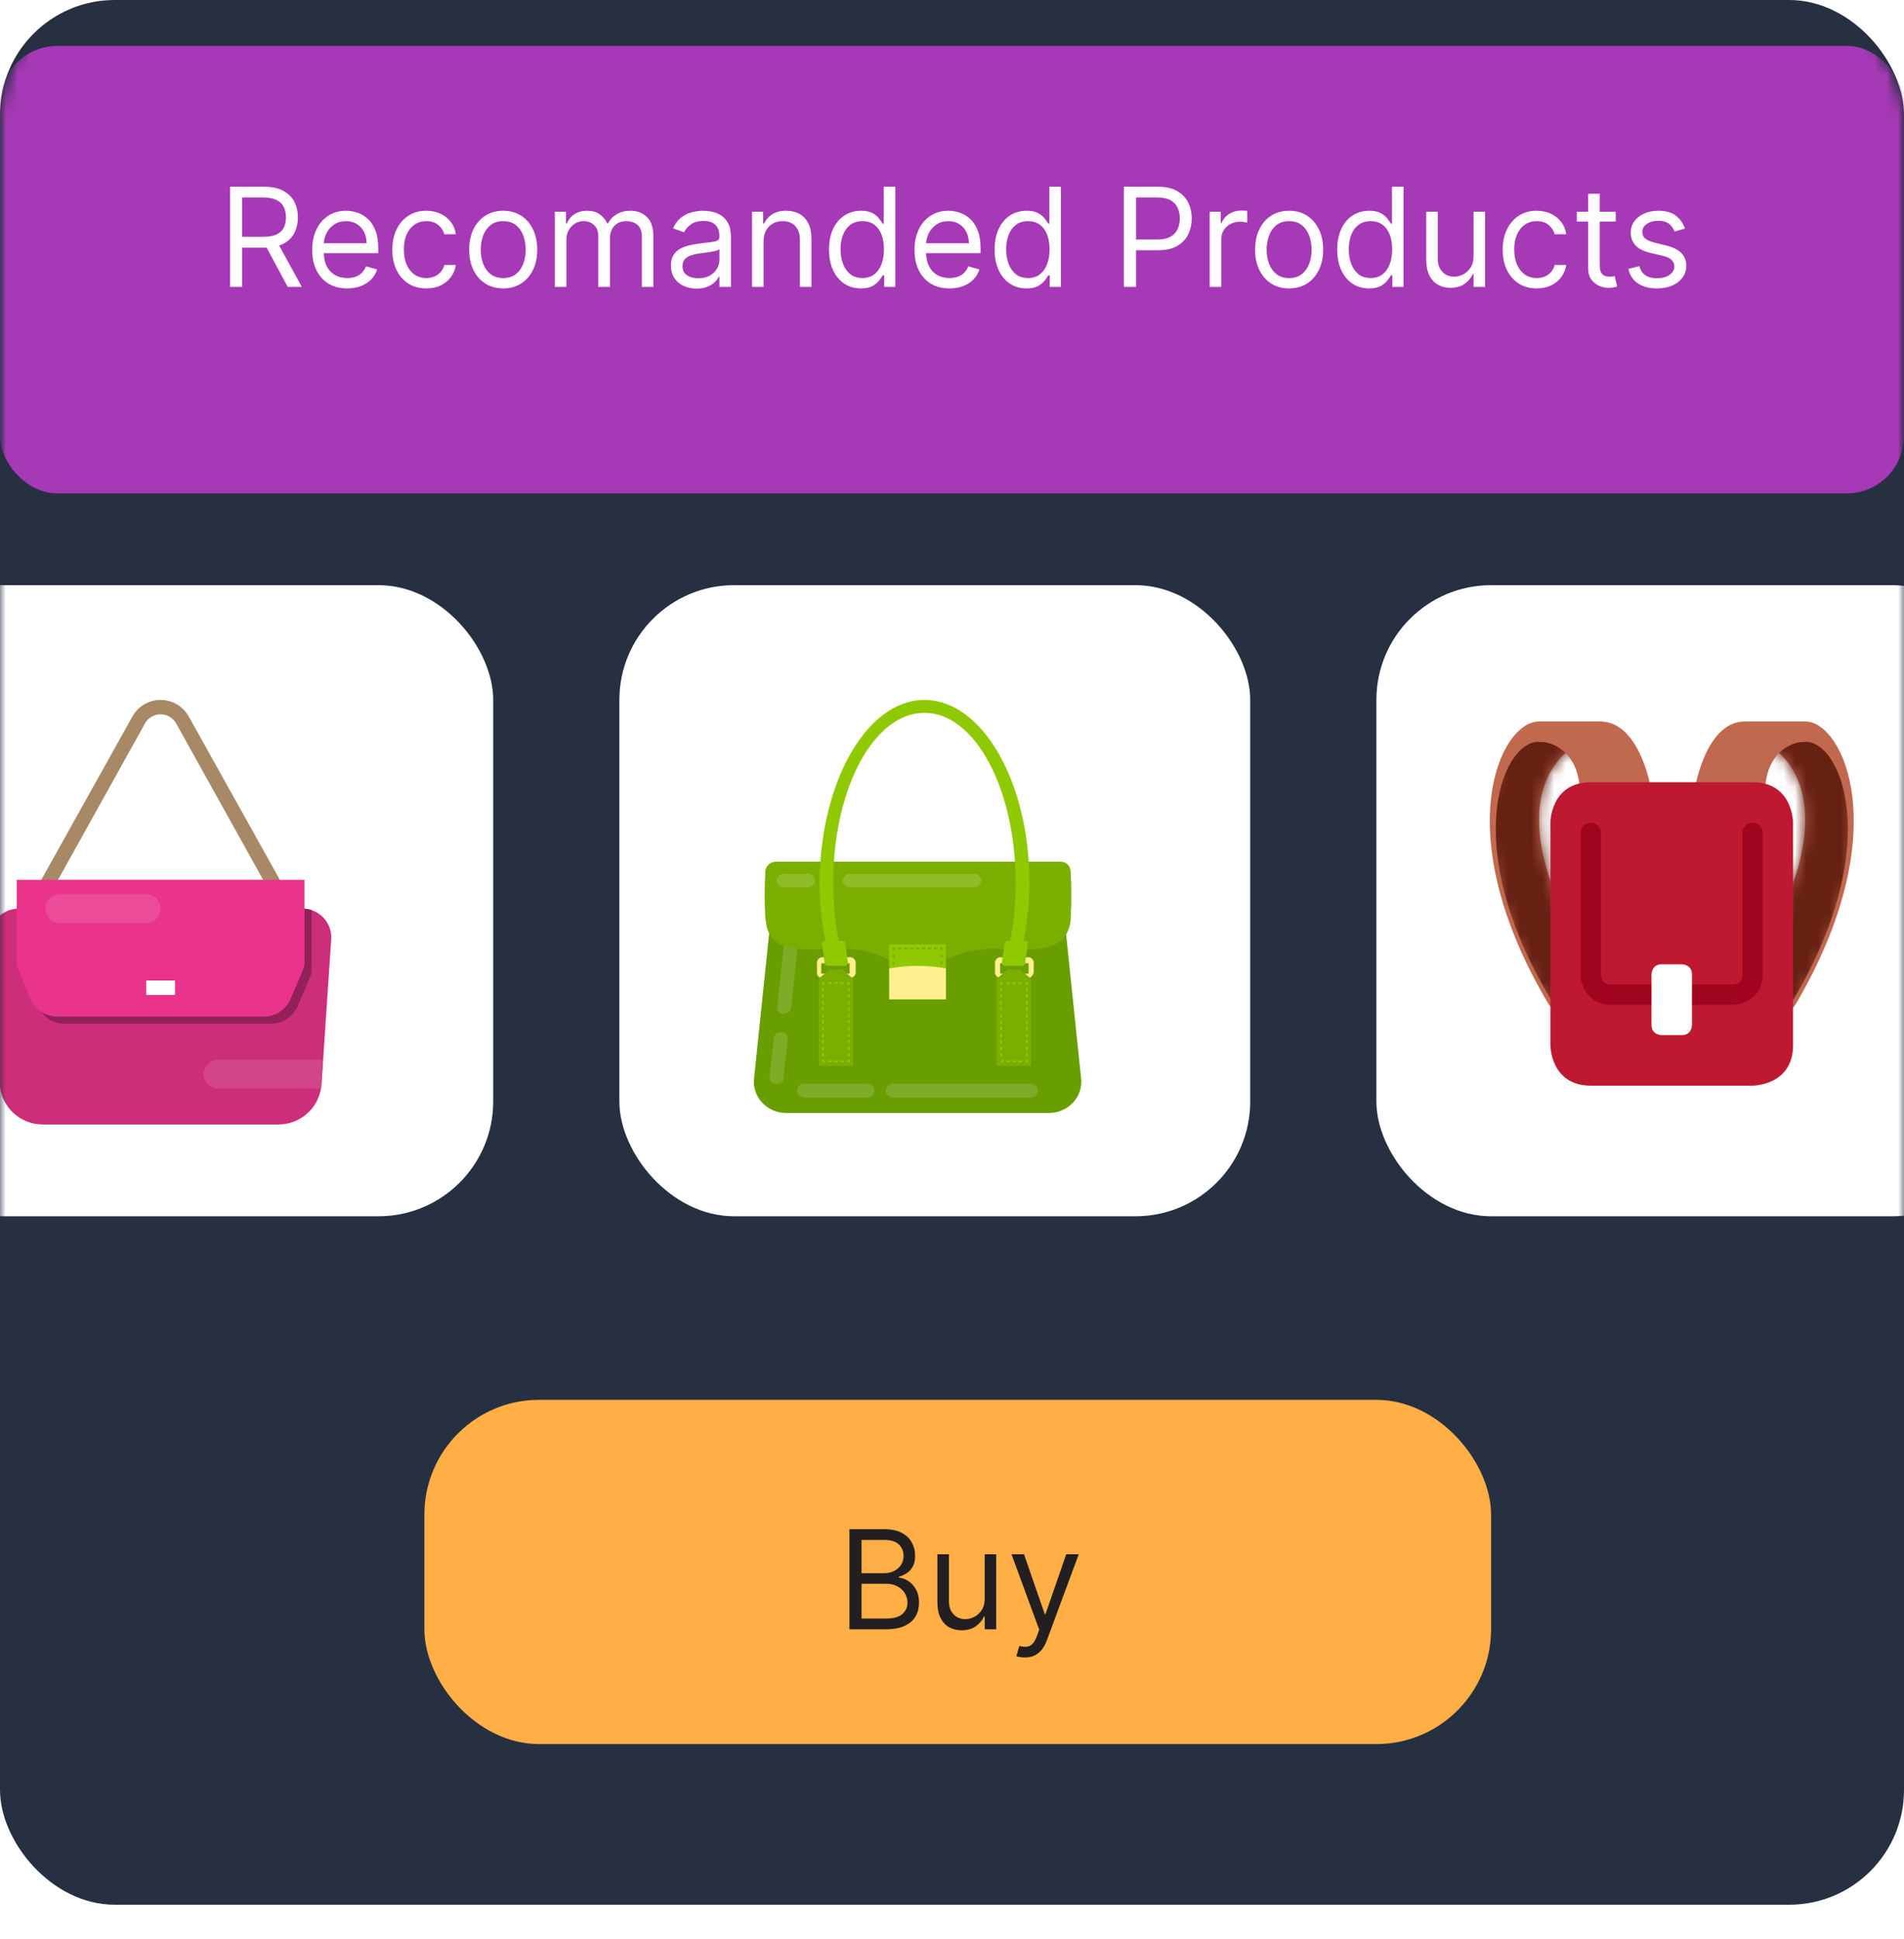
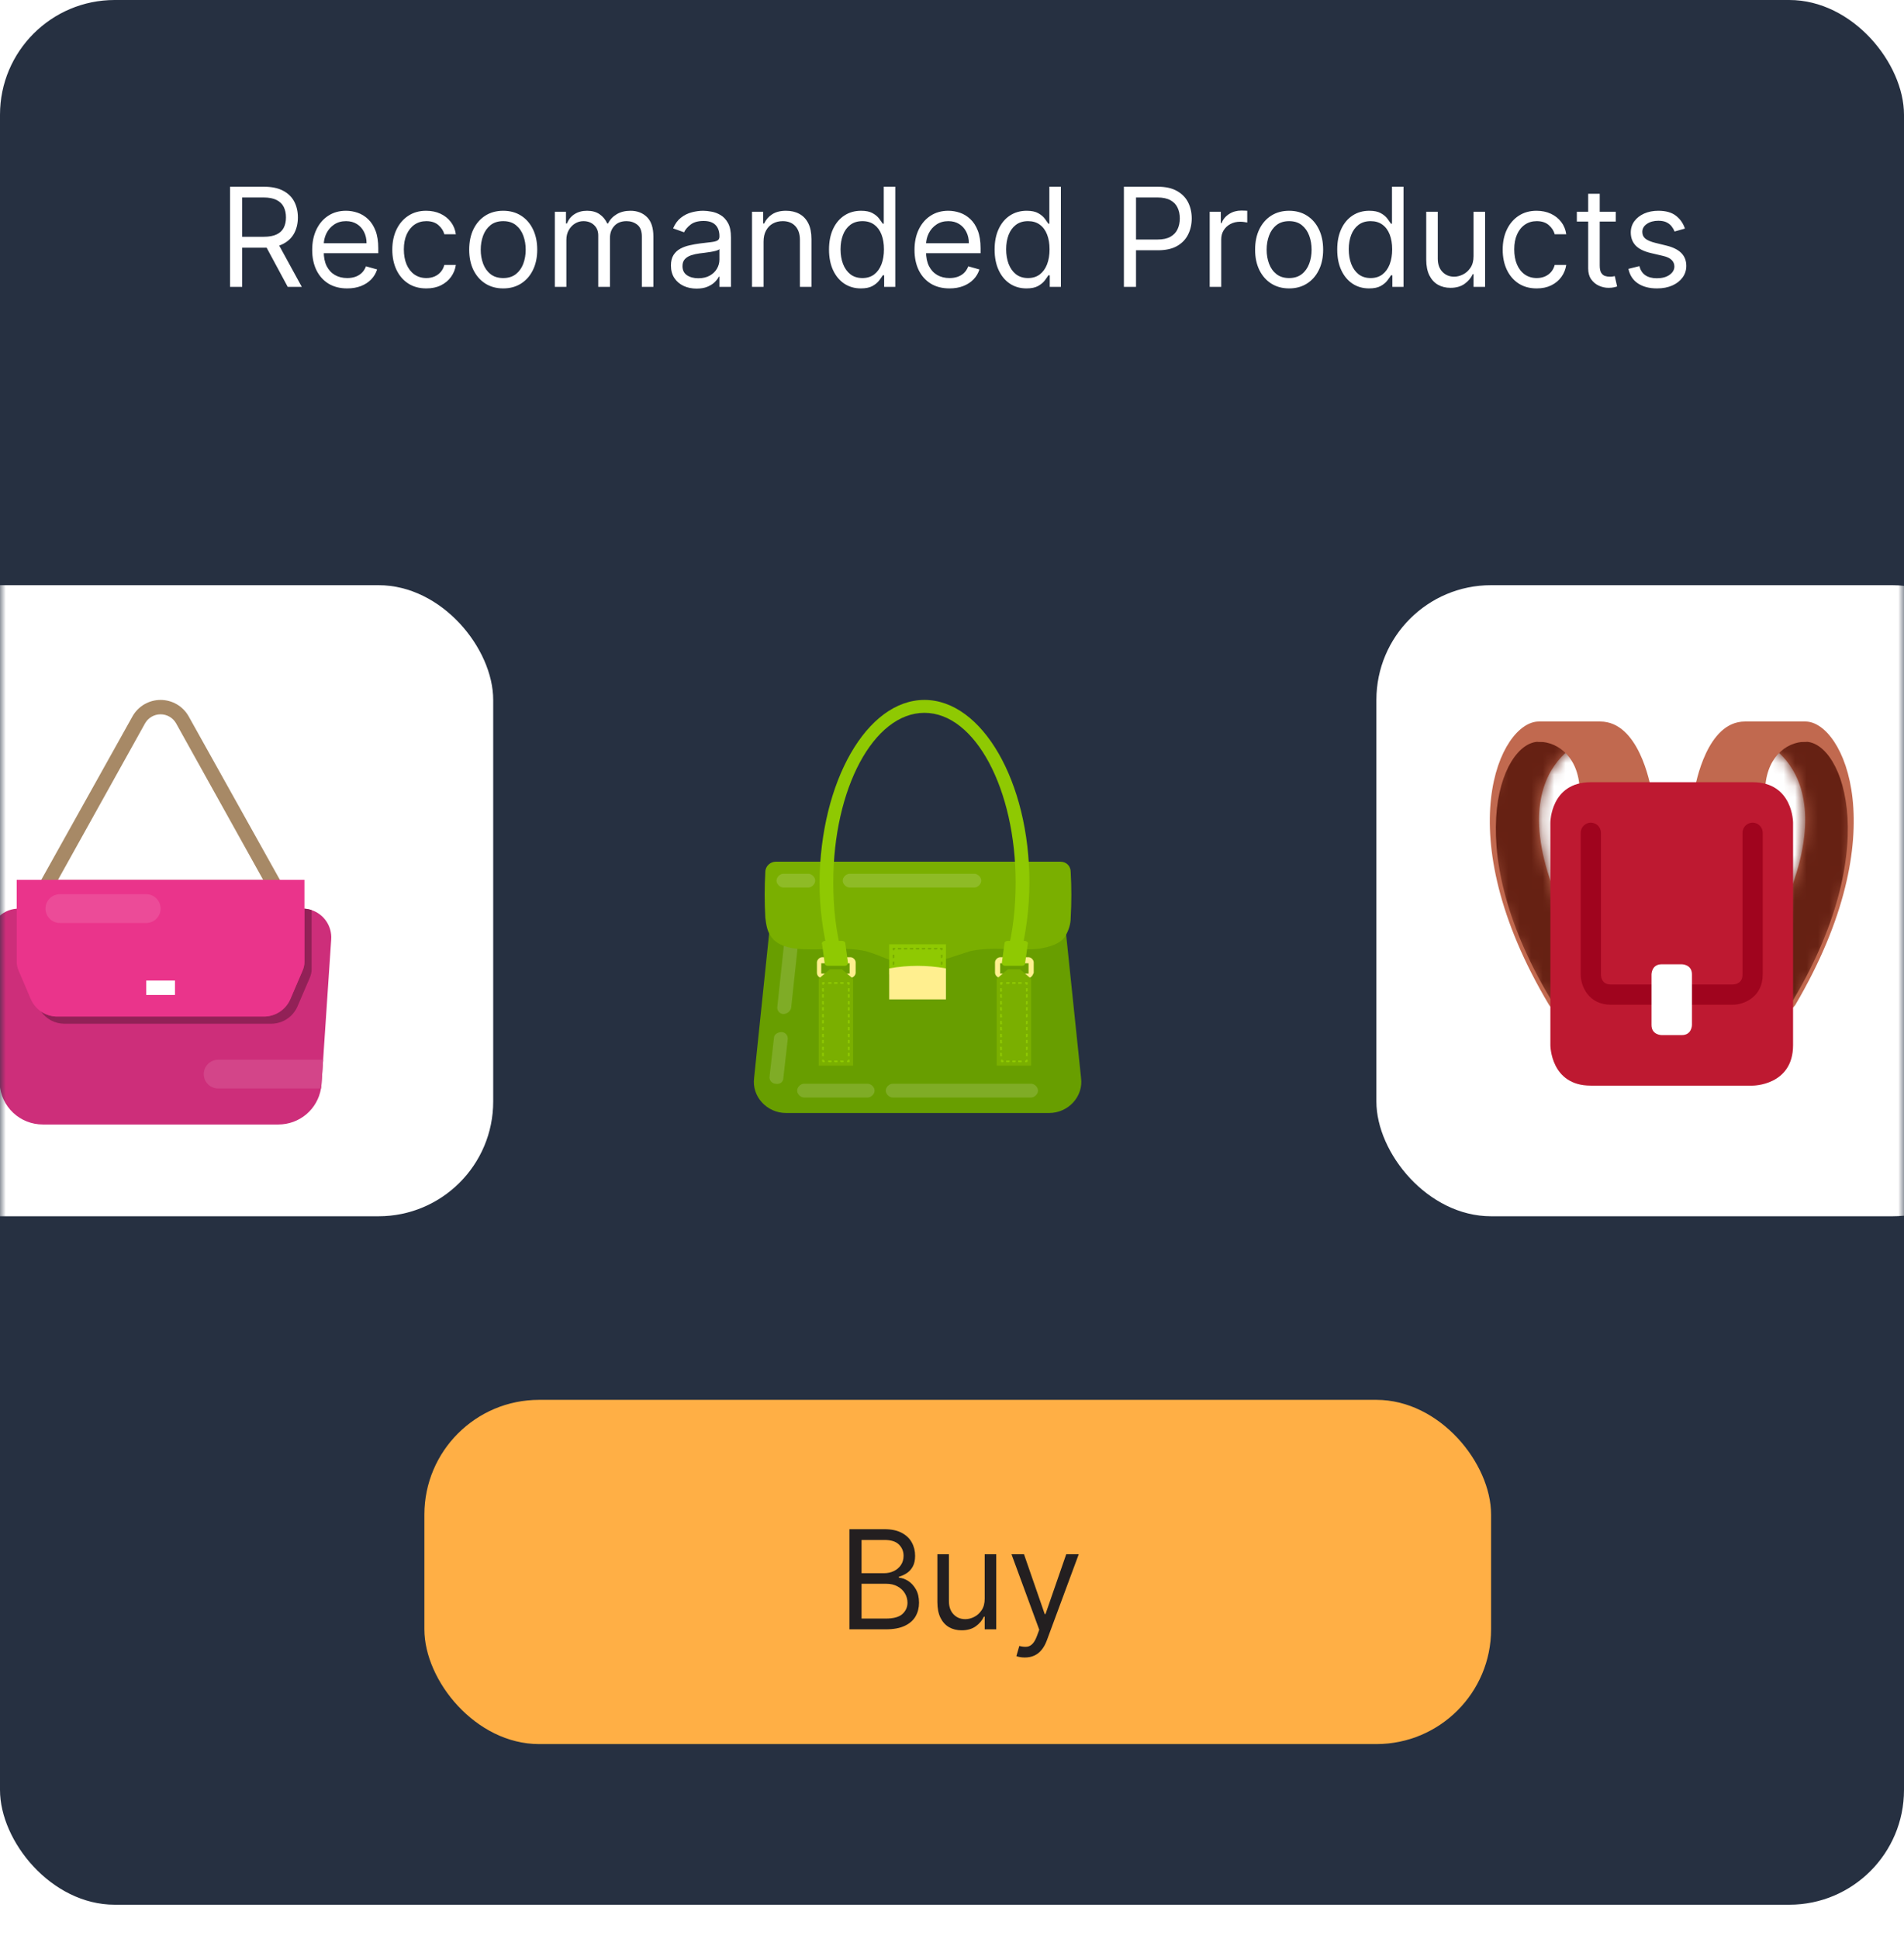
<svg xmlns="http://www.w3.org/2000/svg" width="166" height="169" viewBox="0 0 166 169" fill="none">
  <rect width="166" height="166" rx="10" fill="#263041" />
  <mask id="mask0_944_3794" style="mask-type:alpha" maskUnits="userSpaceOnUse" x="0" y="0" width="166" height="169">
    <rect width="166" height="169" rx="10" fill="#263041" />
  </mask>
  <g mask="url(#mask0_944_3794)">
    <mask id="mask1_944_3794" style="mask-type:alpha" maskUnits="userSpaceOnUse" x="0" y="0" width="166" height="191">
      <rect width="166" height="191" rx="10" fill="#263041" />
    </mask>
    <g mask="url(#mask1_944_3794)">
      <rect x="37" y="122" width="93" height="30" rx="10" fill="#FFAF45" />
      <path d="M74.057 142V133.273H77.108C77.716 133.273 78.217 133.378 78.612 133.588C79.007 133.795 79.301 134.075 79.494 134.428C79.688 134.777 79.784 135.165 79.784 135.591C79.784 135.966 79.717 136.276 79.584 136.52C79.453 136.764 79.28 136.957 79.064 137.099C78.851 137.241 78.619 137.347 78.369 137.415V137.5C78.636 137.517 78.905 137.611 79.175 137.781C79.445 137.952 79.671 138.196 79.852 138.514C80.034 138.832 80.125 139.222 80.125 139.682C80.125 140.119 80.026 140.513 79.827 140.862C79.628 141.212 79.314 141.489 78.885 141.693C78.456 141.898 77.898 142 77.21 142H74.057ZM75.114 141.062H77.21C77.901 141.062 78.391 140.929 78.68 140.662C78.973 140.392 79.119 140.065 79.119 139.682C79.119 139.386 79.044 139.114 78.894 138.864C78.743 138.611 78.528 138.409 78.25 138.259C77.972 138.105 77.642 138.028 77.261 138.028H75.114V141.062ZM75.114 137.108H77.074C77.392 137.108 77.679 137.045 77.935 136.92C78.193 136.795 78.398 136.619 78.548 136.392C78.702 136.165 78.778 135.898 78.778 135.591C78.778 135.207 78.645 134.882 78.378 134.615C78.111 134.345 77.688 134.21 77.108 134.21H75.114V137.108ZM85.85 139.324V135.455H86.856V142H85.85V140.892H85.782C85.629 141.224 85.39 141.507 85.066 141.74C84.742 141.97 84.333 142.085 83.839 142.085C83.43 142.085 83.066 141.996 82.748 141.817C82.43 141.635 82.18 141.362 81.998 140.999C81.816 140.632 81.725 140.17 81.725 139.614V135.455H82.731V139.545C82.731 140.023 82.864 140.403 83.131 140.688C83.401 140.972 83.745 141.114 84.163 141.114C84.413 141.114 84.667 141.05 84.925 140.922C85.187 140.794 85.406 140.598 85.582 140.334C85.761 140.07 85.85 139.733 85.85 139.324ZM89.346 144.455C89.175 144.455 89.023 144.44 88.89 144.412C88.756 144.386 88.664 144.361 88.613 144.335L88.868 143.449C89.113 143.511 89.329 143.534 89.516 143.517C89.704 143.5 89.87 143.416 90.015 143.266C90.162 143.118 90.297 142.878 90.419 142.545L90.607 142.034L88.186 135.455H89.277L91.084 140.67H91.152L92.959 135.455H94.05L91.272 142.955C91.147 143.293 90.992 143.572 90.807 143.794C90.623 144.018 90.408 144.185 90.164 144.293C89.922 144.401 89.65 144.455 89.346 144.455Z" fill="#231F20" />
      <g filter="url(#filter0_d_944_3794)">
-         <rect width="166" height="39" rx="5" fill="#A639B5" />
-       </g>
+         </g>
      <path d="M20.057 25V16.273H23.006C23.688 16.273 24.247 16.389 24.685 16.622C25.122 16.852 25.446 17.169 25.656 17.572C25.866 17.976 25.972 18.435 25.972 18.949C25.972 19.463 25.866 19.919 25.656 20.317C25.446 20.715 25.124 21.027 24.689 21.254C24.254 21.479 23.699 21.591 23.023 21.591H20.636V20.636H22.989C23.454 20.636 23.829 20.568 24.114 20.432C24.401 20.296 24.608 20.102 24.736 19.852C24.866 19.599 24.932 19.298 24.932 18.949C24.932 18.599 24.866 18.294 24.736 18.033C24.605 17.771 24.396 17.57 24.109 17.428C23.822 17.283 23.443 17.21 22.972 17.21H21.114V25H20.057ZM24.165 21.079L26.312 25H25.085L22.972 21.079H24.165ZM30.27 25.136C29.64 25.136 29.096 24.997 28.638 24.719C28.184 24.438 27.833 24.046 27.586 23.543C27.341 23.037 27.219 22.449 27.219 21.778C27.219 21.108 27.341 20.517 27.586 20.006C27.833 19.491 28.177 19.091 28.617 18.804C29.06 18.514 29.577 18.369 30.168 18.369C30.509 18.369 30.846 18.426 31.178 18.54C31.51 18.653 31.813 18.838 32.086 19.094C32.358 19.347 32.576 19.682 32.738 20.099C32.9 20.517 32.98 21.031 32.98 21.642V22.068H27.935V21.199H31.958C31.958 20.829 31.884 20.5 31.736 20.21C31.591 19.921 31.384 19.692 31.114 19.524C30.847 19.357 30.532 19.273 30.168 19.273C29.767 19.273 29.421 19.372 29.128 19.571C28.838 19.767 28.615 20.023 28.459 20.338C28.303 20.653 28.225 20.991 28.225 21.352V21.932C28.225 22.426 28.31 22.845 28.48 23.189C28.654 23.53 28.894 23.79 29.201 23.969C29.508 24.145 29.864 24.233 30.27 24.233C30.534 24.233 30.773 24.196 30.986 24.122C31.202 24.046 31.388 23.932 31.544 23.781C31.701 23.628 31.821 23.438 31.907 23.21L32.878 23.483C32.776 23.812 32.604 24.102 32.363 24.352C32.121 24.599 31.823 24.793 31.468 24.932C31.113 25.068 30.713 25.136 30.27 25.136ZM37.169 25.136C36.556 25.136 36.027 24.991 35.584 24.702C35.141 24.412 34.8 24.013 34.561 23.504C34.323 22.996 34.203 22.415 34.203 21.761C34.203 21.097 34.326 20.51 34.57 20.001C34.817 19.49 35.161 19.091 35.601 18.804C36.044 18.514 36.561 18.369 37.152 18.369C37.613 18.369 38.027 18.454 38.397 18.625C38.766 18.796 39.069 19.034 39.304 19.341C39.54 19.648 39.686 20.006 39.743 20.415H38.738C38.661 20.116 38.49 19.852 38.226 19.622C37.965 19.389 37.613 19.273 37.169 19.273C36.777 19.273 36.434 19.375 36.138 19.579C35.846 19.781 35.617 20.067 35.452 20.436C35.29 20.803 35.209 21.233 35.209 21.727C35.209 22.233 35.289 22.673 35.448 23.048C35.61 23.423 35.837 23.715 36.13 23.922C36.425 24.129 36.772 24.233 37.169 24.233C37.431 24.233 37.668 24.188 37.881 24.097C38.094 24.006 38.275 23.875 38.422 23.704C38.57 23.534 38.675 23.329 38.738 23.091H39.743C39.686 23.477 39.546 23.825 39.321 24.135C39.1 24.442 38.806 24.686 38.439 24.868C38.076 25.047 37.652 25.136 37.169 25.136ZM43.873 25.136C43.282 25.136 42.763 24.996 42.317 24.715C41.874 24.433 41.527 24.04 41.277 23.534C41.03 23.028 40.907 22.438 40.907 21.761C40.907 21.079 41.03 20.484 41.277 19.976C41.527 19.467 41.874 19.072 42.317 18.791C42.763 18.51 43.282 18.369 43.873 18.369C44.463 18.369 44.98 18.51 45.424 18.791C45.87 19.072 46.216 19.467 46.463 19.976C46.713 20.484 46.838 21.079 46.838 21.761C46.838 22.438 46.713 23.028 46.463 23.534C46.216 24.04 45.87 24.433 45.424 24.715C44.98 24.996 44.463 25.136 43.873 25.136ZM43.873 24.233C44.321 24.233 44.691 24.118 44.98 23.888C45.27 23.658 45.485 23.355 45.624 22.98C45.763 22.605 45.833 22.199 45.833 21.761C45.833 21.324 45.763 20.916 45.624 20.538C45.485 20.16 45.27 19.855 44.98 19.622C44.691 19.389 44.321 19.273 43.873 19.273C43.424 19.273 43.054 19.389 42.765 19.622C42.475 19.855 42.26 20.16 42.121 20.538C41.982 20.916 41.912 21.324 41.912 21.761C41.912 22.199 41.982 22.605 42.121 22.98C42.26 23.355 42.475 23.658 42.765 23.888C43.054 24.118 43.424 24.233 43.873 24.233ZM48.374 25V18.454H49.345V19.477H49.43C49.567 19.128 49.787 18.857 50.091 18.663C50.395 18.467 50.76 18.369 51.186 18.369C51.618 18.369 51.977 18.467 52.264 18.663C52.554 18.857 52.78 19.128 52.942 19.477H53.01C53.178 19.139 53.429 18.871 53.764 18.672C54.099 18.47 54.501 18.369 54.97 18.369C55.555 18.369 56.034 18.553 56.406 18.919C56.778 19.283 56.965 19.849 56.965 20.619V25H55.959V20.619C55.959 20.136 55.827 19.791 55.562 19.584C55.298 19.376 54.987 19.273 54.629 19.273C54.169 19.273 53.812 19.412 53.56 19.69C53.307 19.966 53.18 20.315 53.18 20.739V25H52.158V20.517C52.158 20.145 52.037 19.845 51.795 19.618C51.554 19.388 51.243 19.273 50.862 19.273C50.601 19.273 50.356 19.342 50.129 19.482C49.905 19.621 49.723 19.814 49.584 20.061C49.447 20.305 49.379 20.588 49.379 20.909V25H48.374ZM60.729 25.153C60.315 25.153 59.938 25.075 59.6 24.919C59.262 24.76 58.994 24.531 58.795 24.233C58.596 23.932 58.496 23.568 58.496 23.142C58.496 22.767 58.57 22.463 58.718 22.23C58.866 21.994 59.063 21.81 59.31 21.676C59.557 21.543 59.83 21.443 60.129 21.378C60.43 21.31 60.732 21.256 61.036 21.216C61.434 21.165 61.756 21.126 62.004 21.101C62.254 21.072 62.435 21.026 62.549 20.96C62.666 20.895 62.724 20.781 62.724 20.619V20.585C62.724 20.165 62.609 19.838 62.379 19.605C62.151 19.372 61.806 19.256 61.343 19.256C60.863 19.256 60.486 19.361 60.214 19.571C59.941 19.781 59.749 20.006 59.639 20.244L58.684 19.903C58.854 19.506 59.082 19.196 59.366 18.974C59.653 18.75 59.965 18.594 60.303 18.506C60.644 18.415 60.979 18.369 61.309 18.369C61.519 18.369 61.761 18.395 62.033 18.446C62.309 18.494 62.575 18.595 62.83 18.749C63.089 18.902 63.303 19.134 63.474 19.443C63.644 19.753 63.729 20.168 63.729 20.688V25H62.724V24.114H62.673C62.604 24.256 62.491 24.408 62.332 24.57C62.173 24.732 61.961 24.869 61.697 24.983C61.432 25.097 61.11 25.153 60.729 25.153ZM60.883 24.25C61.281 24.25 61.616 24.172 61.889 24.016C62.164 23.859 62.371 23.658 62.511 23.41C62.653 23.163 62.724 22.903 62.724 22.631V21.71C62.681 21.761 62.587 21.808 62.443 21.851C62.3 21.891 62.136 21.926 61.948 21.957C61.764 21.986 61.583 22.011 61.407 22.034C61.234 22.054 61.093 22.071 60.985 22.085C60.724 22.119 60.479 22.175 60.252 22.251C60.028 22.325 59.846 22.438 59.707 22.588C59.57 22.736 59.502 22.938 59.502 23.193C59.502 23.543 59.631 23.807 59.89 23.986C60.151 24.162 60.482 24.25 60.883 24.25ZM66.571 21.062V25H65.565V18.454H66.537V19.477H66.622C66.775 19.145 67.008 18.878 67.321 18.676C67.633 18.472 68.037 18.369 68.531 18.369C68.974 18.369 69.362 18.46 69.694 18.642C70.027 18.821 70.285 19.094 70.47 19.46C70.654 19.824 70.747 20.284 70.747 20.841V25H69.741V20.909C69.741 20.395 69.608 19.994 69.341 19.707C69.073 19.418 68.707 19.273 68.241 19.273C67.92 19.273 67.633 19.342 67.38 19.482C67.13 19.621 66.933 19.824 66.788 20.091C66.643 20.358 66.571 20.682 66.571 21.062ZM75.056 25.136C74.511 25.136 74.029 24.999 73.612 24.723C73.194 24.445 72.867 24.053 72.631 23.547C72.396 23.038 72.278 22.438 72.278 21.744C72.278 21.057 72.396 20.46 72.631 19.954C72.867 19.449 73.195 19.058 73.616 18.783C74.036 18.507 74.522 18.369 75.073 18.369C75.499 18.369 75.836 18.44 76.083 18.582C76.333 18.722 76.523 18.881 76.654 19.06C76.788 19.236 76.891 19.381 76.965 19.494H77.05V16.273H78.056V25H77.085V23.994H76.965C76.891 24.114 76.786 24.264 76.65 24.446C76.513 24.625 76.319 24.785 76.066 24.928C75.813 25.067 75.477 25.136 75.056 25.136ZM75.192 24.233C75.596 24.233 75.937 24.128 76.215 23.918C76.494 23.704 76.705 23.41 76.85 23.035C76.995 22.658 77.067 22.222 77.067 21.727C77.067 21.239 76.996 20.811 76.854 20.445C76.712 20.075 76.502 19.788 76.224 19.584C75.945 19.376 75.602 19.273 75.192 19.273C74.766 19.273 74.411 19.382 74.127 19.601C73.846 19.817 73.634 20.111 73.492 20.483C73.353 20.852 73.283 21.267 73.283 21.727C73.283 22.193 73.354 22.616 73.496 22.997C73.641 23.375 73.854 23.676 74.136 23.901C74.42 24.122 74.772 24.233 75.192 24.233ZM82.782 25.136C82.151 25.136 81.607 24.997 81.15 24.719C80.695 24.438 80.344 24.046 80.097 23.543C79.853 23.037 79.731 22.449 79.731 21.778C79.731 21.108 79.853 20.517 80.097 20.006C80.344 19.491 80.688 19.091 81.129 18.804C81.572 18.514 82.089 18.369 82.68 18.369C83.021 18.369 83.357 18.426 83.69 18.54C84.022 18.653 84.325 18.838 84.597 19.094C84.87 19.347 85.087 19.682 85.249 20.099C85.411 20.517 85.492 21.031 85.492 21.642V22.068H80.447V21.199H84.469C84.469 20.829 84.396 20.5 84.248 20.21C84.103 19.921 83.896 19.692 83.626 19.524C83.359 19.357 83.043 19.273 82.68 19.273C82.279 19.273 81.933 19.372 81.64 19.571C81.35 19.767 81.127 20.023 80.971 20.338C80.815 20.653 80.737 20.991 80.737 21.352V21.932C80.737 22.426 80.822 22.845 80.992 23.189C81.165 23.53 81.406 23.79 81.712 23.969C82.019 24.145 82.376 24.233 82.782 24.233C83.046 24.233 83.285 24.196 83.498 24.122C83.714 24.046 83.9 23.932 84.056 23.781C84.212 23.628 84.333 23.438 84.418 23.21L85.39 23.483C85.288 23.812 85.116 24.102 84.874 24.352C84.633 24.599 84.335 24.793 83.979 24.932C83.624 25.068 83.225 25.136 82.782 25.136ZM89.494 25.136C88.948 25.136 88.467 24.999 88.049 24.723C87.631 24.445 87.305 24.053 87.069 23.547C86.833 23.038 86.715 22.438 86.715 21.744C86.715 21.057 86.833 20.46 87.069 19.954C87.305 19.449 87.633 19.058 88.053 18.783C88.474 18.507 88.96 18.369 89.511 18.369C89.937 18.369 90.273 18.44 90.521 18.582C90.771 18.722 90.961 18.881 91.092 19.06C91.225 19.236 91.329 19.381 91.403 19.494H91.488V16.273H92.494V25H91.522V23.994H91.403C91.329 24.114 91.224 24.264 91.087 24.446C90.951 24.625 90.756 24.785 90.504 24.928C90.251 25.067 89.914 25.136 89.494 25.136ZM89.63 24.233C90.033 24.233 90.374 24.128 90.653 23.918C90.931 23.704 91.143 23.41 91.288 23.035C91.433 22.658 91.505 22.222 91.505 21.727C91.505 21.239 91.434 20.811 91.292 20.445C91.15 20.075 90.94 19.788 90.661 19.584C90.383 19.376 90.039 19.273 89.63 19.273C89.204 19.273 88.849 19.382 88.565 19.601C88.283 19.817 88.072 20.111 87.93 20.483C87.79 20.852 87.721 21.267 87.721 21.727C87.721 22.193 87.792 22.616 87.934 22.997C88.079 23.375 88.292 23.676 88.573 23.901C88.857 24.122 89.21 24.233 89.63 24.233ZM97.987 25V16.273H100.935C101.62 16.273 102.18 16.396 102.614 16.643C103.052 16.888 103.376 17.219 103.586 17.636C103.796 18.054 103.901 18.52 103.901 19.034C103.901 19.548 103.796 20.016 103.586 20.436C103.379 20.857 103.058 21.192 102.623 21.442C102.188 21.689 101.631 21.812 100.952 21.812H98.839V20.875H100.918C101.387 20.875 101.763 20.794 102.048 20.632C102.332 20.47 102.538 20.251 102.665 19.976C102.796 19.697 102.862 19.384 102.862 19.034C102.862 18.685 102.796 18.372 102.665 18.097C102.538 17.821 102.33 17.605 102.043 17.449C101.756 17.29 101.376 17.21 100.901 17.21H99.043V25H97.987ZM105.467 25V18.454H106.439V19.443H106.507C106.626 19.119 106.842 18.857 107.155 18.655C107.467 18.453 107.82 18.352 108.212 18.352C108.286 18.352 108.378 18.354 108.489 18.357C108.599 18.359 108.683 18.364 108.74 18.369V19.392C108.706 19.384 108.628 19.371 108.506 19.354C108.386 19.334 108.26 19.324 108.126 19.324C107.808 19.324 107.524 19.391 107.274 19.524C107.027 19.655 106.831 19.837 106.686 20.07C106.544 20.3 106.473 20.562 106.473 20.858V25H105.467ZM112.392 25.136C111.801 25.136 111.283 24.996 110.837 24.715C110.393 24.433 110.047 24.04 109.797 23.534C109.55 23.028 109.426 22.438 109.426 21.761C109.426 21.079 109.55 20.484 109.797 19.976C110.047 19.467 110.393 19.072 110.837 18.791C111.283 18.51 111.801 18.369 112.392 18.369C112.983 18.369 113.5 18.51 113.943 18.791C114.389 19.072 114.736 19.467 114.983 19.976C115.233 20.484 115.358 21.079 115.358 21.761C115.358 22.438 115.233 23.028 114.983 23.534C114.736 24.04 114.389 24.433 113.943 24.715C113.5 24.996 112.983 25.136 112.392 25.136ZM112.392 24.233C112.841 24.233 113.21 24.118 113.5 23.888C113.79 23.658 114.004 23.355 114.143 22.98C114.283 22.605 114.352 22.199 114.352 21.761C114.352 21.324 114.283 20.916 114.143 20.538C114.004 20.16 113.79 19.855 113.5 19.622C113.21 19.389 112.841 19.273 112.392 19.273C111.943 19.273 111.574 19.389 111.284 19.622C110.994 19.855 110.78 20.16 110.641 20.538C110.501 20.916 110.432 21.324 110.432 21.761C110.432 22.199 110.501 22.605 110.641 22.98C110.78 23.355 110.994 23.658 111.284 23.888C111.574 24.118 111.943 24.233 112.392 24.233ZM119.365 25.136C118.819 25.136 118.338 24.999 117.92 24.723C117.502 24.445 117.176 24.053 116.94 23.547C116.704 23.038 116.586 22.438 116.586 21.744C116.586 21.057 116.704 20.46 116.94 19.954C117.176 19.449 117.504 19.058 117.924 18.783C118.345 18.507 118.831 18.369 119.382 18.369C119.808 18.369 120.145 18.44 120.392 18.582C120.642 18.722 120.832 18.881 120.963 19.06C121.096 19.236 121.2 19.381 121.274 19.494H121.359V16.273H122.365V25H121.393V23.994H121.274C121.2 24.114 121.095 24.264 120.958 24.446C120.822 24.625 120.627 24.785 120.375 24.928C120.122 25.067 119.785 25.136 119.365 25.136ZM119.501 24.233C119.904 24.233 120.245 24.128 120.524 23.918C120.802 23.704 121.014 23.41 121.159 23.035C121.304 22.658 121.376 22.222 121.376 21.727C121.376 21.239 121.305 20.811 121.163 20.445C121.021 20.075 120.811 19.788 120.532 19.584C120.254 19.376 119.91 19.273 119.501 19.273C119.075 19.273 118.72 19.382 118.436 19.601C118.154 19.817 117.943 20.111 117.801 20.483C117.662 20.852 117.592 21.267 117.592 21.727C117.592 22.193 117.663 22.616 117.805 22.997C117.95 23.375 118.163 23.676 118.444 23.901C118.728 24.122 119.081 24.233 119.501 24.233ZM128.471 22.324V18.454H129.477V25H128.471V23.892H128.403C128.25 24.224 128.011 24.507 127.687 24.74C127.363 24.97 126.954 25.085 126.46 25.085C126.051 25.085 125.687 24.996 125.369 24.817C125.051 24.635 124.801 24.362 124.619 23.999C124.437 23.632 124.346 23.171 124.346 22.614V18.454H125.352V22.546C125.352 23.023 125.485 23.403 125.752 23.688C126.022 23.972 126.366 24.114 126.784 24.114C127.034 24.114 127.288 24.05 127.547 23.922C127.808 23.794 128.027 23.598 128.203 23.334C128.382 23.07 128.471 22.733 128.471 22.324ZM133.978 25.136C133.364 25.136 132.836 24.991 132.393 24.702C131.95 24.412 131.609 24.013 131.37 23.504C131.131 22.996 131.012 22.415 131.012 21.761C131.012 21.097 131.134 20.51 131.379 20.001C131.626 19.49 131.969 19.091 132.41 18.804C132.853 18.514 133.37 18.369 133.961 18.369C134.421 18.369 134.836 18.454 135.205 18.625C135.575 18.796 135.877 19.034 136.113 19.341C136.349 19.648 136.495 20.006 136.552 20.415H135.546C135.469 20.116 135.299 19.852 135.035 19.622C134.773 19.389 134.421 19.273 133.978 19.273C133.586 19.273 133.242 19.375 132.947 19.579C132.654 19.781 132.425 20.067 132.261 20.436C132.099 20.803 132.018 21.233 132.018 21.727C132.018 22.233 132.097 22.673 132.256 23.048C132.418 23.423 132.646 23.715 132.938 23.922C133.234 24.129 133.58 24.233 133.978 24.233C134.239 24.233 134.477 24.188 134.69 24.097C134.903 24.006 135.083 23.875 135.231 23.704C135.379 23.534 135.484 23.329 135.546 23.091H136.552C136.495 23.477 136.354 23.825 136.13 24.135C135.908 24.442 135.614 24.686 135.248 24.868C134.884 25.047 134.461 25.136 133.978 25.136ZM140.869 18.454V19.307H137.477V18.454H140.869ZM138.465 16.886H139.471V23.125C139.471 23.409 139.512 23.622 139.594 23.764C139.68 23.903 139.788 23.997 139.918 24.046C140.052 24.091 140.192 24.114 140.34 24.114C140.451 24.114 140.542 24.108 140.613 24.097C140.684 24.082 140.741 24.071 140.783 24.062L140.988 24.966C140.92 24.991 140.825 25.017 140.702 25.043C140.58 25.071 140.425 25.085 140.238 25.085C139.954 25.085 139.675 25.024 139.403 24.902C139.133 24.78 138.908 24.594 138.729 24.344C138.553 24.094 138.465 23.778 138.465 23.398V16.886ZM146.901 19.921L145.997 20.176C145.94 20.026 145.857 19.879 145.746 19.737C145.638 19.592 145.49 19.473 145.303 19.379C145.115 19.285 144.875 19.239 144.582 19.239C144.182 19.239 143.848 19.331 143.581 19.516C143.317 19.697 143.185 19.929 143.185 20.21C143.185 20.46 143.276 20.658 143.457 20.803C143.639 20.947 143.923 21.068 144.31 21.165L145.281 21.403C145.866 21.546 146.303 21.763 146.589 22.055C146.876 22.345 147.02 22.719 147.02 23.176C147.02 23.551 146.912 23.886 146.696 24.182C146.483 24.477 146.185 24.71 145.801 24.881C145.418 25.051 144.972 25.136 144.463 25.136C143.795 25.136 143.243 24.991 142.805 24.702C142.368 24.412 142.091 23.989 141.974 23.432L142.929 23.193C143.02 23.546 143.192 23.81 143.445 23.986C143.7 24.162 144.034 24.25 144.446 24.25C144.915 24.25 145.287 24.151 145.562 23.952C145.841 23.75 145.98 23.509 145.98 23.227C145.98 23 145.901 22.81 145.741 22.656C145.582 22.5 145.338 22.384 145.009 22.307L143.918 22.051C143.318 21.909 142.878 21.689 142.597 21.391C142.318 21.09 142.179 20.713 142.179 20.261C142.179 19.892 142.283 19.565 142.49 19.281C142.7 18.997 142.986 18.774 143.347 18.612C143.71 18.45 144.122 18.369 144.582 18.369C145.23 18.369 145.739 18.511 146.108 18.796C146.48 19.079 146.744 19.454 146.901 19.921Z" fill="white" />
    </g>
    <rect x="-12" y="51" width="55" height="55" rx="10" fill="white" />
    <path d="M24.034 77.932H3.966C3.856 77.932 3.748 77.903 3.653 77.848C3.557 77.793 3.478 77.713 3.424 77.618C3.369 77.523 3.34 77.415 3.34 77.305C3.34 77.195 3.369 77.087 3.424 76.992L11.572 62.395C11.819 61.97 12.174 61.618 12.6 61.373C13.026 61.129 13.508 61 14 61C14.491 61 14.974 61.129 15.4 61.373C15.826 61.618 16.18 61.97 16.428 62.395L24.576 76.992C24.631 77.087 24.66 77.195 24.66 77.305C24.66 77.415 24.631 77.523 24.576 77.618C24.521 77.713 24.442 77.793 24.347 77.848C24.252 77.903 24.144 77.932 24.034 77.932ZM5.058 76.678H22.942L15.344 63.026C15.207 62.791 15.011 62.596 14.775 62.461C14.539 62.325 14.272 62.254 14 62.254C13.728 62.254 13.46 62.325 13.225 62.461C12.989 62.596 12.792 62.791 12.655 63.026L5.058 76.678Z" fill="#A78966" />
    <path d="M28.876 81.864L28.173 92.356L28.029 94.489C28.021 94.615 28.006 94.74 27.985 94.865C27.838 95.742 27.386 96.538 26.707 97.112C26.028 97.686 25.168 98.001 24.279 98H3.721C2.767 98 1.849 97.638 1.153 96.985C0.456 96.333 0.034 95.441 -0.029 94.489L-0.875 81.864C-0.919 81.201 -0.698 80.547 -0.261 80.046C0.176 79.546 0.794 79.239 1.458 79.193V79.186H26.543V79.193C26.756 79.206 26.968 79.248 27.17 79.318C27.696 79.494 28.148 79.84 28.457 80.3C28.765 80.761 28.913 81.311 28.876 81.864Z" fill="#CD2E7A" />
    <path d="M27.171 79.318V84.442C27.172 84.698 27.12 84.952 27.021 85.188L25.942 87.703C25.748 88.154 25.426 88.538 25.016 88.808C24.605 89.078 24.125 89.221 23.634 89.221H5.623C5.219 89.222 4.821 89.125 4.463 88.937C4.106 88.749 3.8 88.476 3.572 88.142C3.989 88.436 4.486 88.594 4.996 88.593H23.007C23.498 88.594 23.978 88.451 24.389 88.181C24.799 87.911 25.121 87.527 25.315 87.076L26.393 84.561C26.493 84.325 26.544 84.071 26.544 83.815V79.193C26.758 79.205 26.969 79.248 27.171 79.318Z" fill="#922157" />
    <path d="M26.542 76.678V83.815C26.543 84.071 26.491 84.325 26.392 84.561L25.313 87.076C25.119 87.527 24.797 87.911 24.387 88.181C23.977 88.451 23.496 88.594 23.005 88.593H4.994C4.503 88.594 4.023 88.451 3.612 88.181C3.202 87.911 2.88 87.527 2.686 87.076L1.608 84.561C1.508 84.325 1.457 84.071 1.457 83.815V76.678H26.542Z" fill="#EA348B" />
    <path d="M12.747 77.932H5.221C4.528 77.932 3.967 78.494 3.967 79.186C3.967 79.879 4.528 80.441 5.221 80.441H12.747C13.439 80.441 14.001 79.879 14.001 79.186C14.001 78.494 13.439 77.932 12.747 77.932Z" fill="#EC4B98" />
    <path d="M28.174 92.356L28.03 94.488C28.022 94.615 28.007 94.74 27.986 94.865H19.018C18.686 94.864 18.367 94.731 18.132 94.496C17.897 94.261 17.765 93.943 17.764 93.611C17.766 93.279 17.899 92.961 18.134 92.726C18.368 92.492 18.686 92.359 19.018 92.356H28.174Z" fill="#D34589" />
    <path d="M15.255 85.458H12.746V86.712H15.255V85.458Z" fill="white" />
-     <rect x="54" y="51" width="55" height="55" rx="10" fill="white" />
    <path d="M92.524 77.35H67.474L65.749 93.925C65.524 95.575 66.874 97 68.524 97H91.474C93.124 97 94.474 95.575 94.249 93.925L92.524 77.35Z" fill="#689E00" />
    <path opacity="0.15" d="M67.624 94.45C67.325 94.45 67.025 94.15 67.1 93.775L67.475 90.475C67.475 90.175 67.775 89.95 68.15 89.95C68.45 89.95 68.749 90.25 68.674 90.625L68.299 93.925C68.299 94.3 67.999 94.525 67.624 94.45ZM68.299 88.375C67.999 88.375 67.7 88.075 67.775 87.7L68.9 77.2C68.9 76.9 69.2 76.675 69.575 76.675C69.874 76.675 70.174 76.975 70.1 77.35L68.975 87.85C68.9 88.15 68.6 88.375 68.299 88.375ZM89.9 95.65H77.825C77.525 95.65 77.225 95.35 77.225 95.05C77.225 94.75 77.525 94.45 77.825 94.45H89.9C90.2 94.45 90.5 94.75 90.5 95.05C90.5 95.35 90.2 95.65 89.9 95.65ZM75.65 95.65H70.1C69.799 95.65 69.499 95.35 69.499 95.05C69.499 94.75 69.799 94.45 70.1 94.45H75.65C75.95 94.45 76.25 94.75 76.25 95.05C76.25 95.35 75.95 95.65 75.65 95.65Z" fill="white" />
    <path d="M89.675 85.225H87.2C86.975 85.225 86.75 85 86.75 84.775V83.875C86.75 83.65 86.975 83.425 87.2 83.425H89.675C89.9 83.425 90.125 83.65 90.125 83.875V84.775C90.05 85 89.9 85.225 89.675 85.225ZM87.2 83.95V84.85H89.675V83.95H87.2Z" fill="#FFEF8F" />
-     <path d="M92.449 75.1C92.974 75.1 93.349 75.475 93.349 76C93.424 77.35 93.424 78.625 93.349 79.975C93.349 80.5 93.199 81.025 92.899 81.55C92.449 82.3 91.474 82.525 90.649 82.675C88.624 82.9 86.524 82.45 84.574 82.9C83.224 83.2 81.874 83.95 80.524 84.25C80.224 84.325 79.849 84.325 79.549 84.25C78.124 84.025 76.849 83.275 75.499 82.9C73.549 82.45 71.449 82.9 69.424 82.675C68.599 82.6 67.624 82.3 67.174 81.55C66.874 81.1 66.799 80.575 66.724 79.975C66.649 78.625 66.649 77.35 66.724 76C66.724 75.475 67.174 75.1 67.624 75.1H92.449Z" fill="#7AAF00" />
+     <path d="M92.449 75.1C92.974 75.1 93.349 75.475 93.349 76C93.424 77.35 93.424 78.625 93.349 79.975C93.349 80.5 93.199 81.025 92.899 81.55C92.449 82.3 91.474 82.525 90.649 82.675C88.624 82.9 86.524 82.45 84.574 82.9C80.224 84.325 79.849 84.325 79.549 84.25C78.124 84.025 76.849 83.275 75.499 82.9C73.549 82.45 71.449 82.9 69.424 82.675C68.599 82.6 67.624 82.3 67.174 81.55C66.874 81.1 66.799 80.575 66.724 79.975C66.649 78.625 66.649 77.35 66.724 76C66.724 75.475 67.174 75.1 67.624 75.1H92.449Z" fill="#7AAF00" />
    <path opacity="0.15" d="M84.949 77.35H74.074C73.774 77.35 73.474 77.05 73.474 76.75C73.474 76.45 73.774 76.15 74.074 76.15H84.949C85.249 76.15 85.549 76.45 85.549 76.75C85.549 77.05 85.249 77.35 84.949 77.35ZM70.474 77.35H68.299C67.999 77.35 67.699 77.05 67.699 76.75C67.699 76.45 67.999 76.15 68.299 76.15H70.474C70.774 76.15 71.074 76.45 71.074 76.75C71.074 77.05 70.774 77.35 70.474 77.35Z" fill="white" />
    <path d="M89.898 92.875H86.898V85.3L87.873 84.475H88.923L89.898 85.3V92.875Z" fill="#7AAF00" />
    <path d="M87.423 92.575H87.348C87.273 92.575 87.273 92.575 87.273 92.5V92.425C87.273 92.35 87.273 92.35 87.348 92.35C87.423 92.35 87.423 92.35 87.423 92.425C87.498 92.425 87.498 92.425 87.498 92.5C87.498 92.575 87.423 92.575 87.423 92.575ZM87.273 92.05C87.198 92.05 87.198 92.05 87.198 91.975V91.825C87.198 91.75 87.198 91.75 87.273 91.75C87.348 91.75 87.348 91.75 87.348 91.825V91.975C87.423 92.05 87.348 92.05 87.273 92.05ZM87.273 91.525C87.198 91.525 87.198 91.525 87.198 91.45V91.3C87.198 91.225 87.198 91.225 87.273 91.225C87.348 91.225 87.348 91.225 87.348 91.3V91.45C87.423 91.45 87.348 91.525 87.273 91.525ZM87.273 90.925C87.198 90.925 87.198 90.925 87.198 90.85V90.7C87.198 90.625 87.198 90.625 87.273 90.625C87.348 90.625 87.348 90.625 87.348 90.7V90.85C87.423 90.925 87.348 90.925 87.273 90.925ZM87.273 90.4C87.198 90.4 87.198 90.4 87.198 90.325V90.175C87.198 90.1 87.198 90.1 87.273 90.1C87.348 90.1 87.348 90.1 87.348 90.175V90.325C87.423 90.325 87.348 90.4 87.273 90.4ZM87.273 89.8C87.198 89.8 87.198 89.8 87.198 89.725V89.575C87.198 89.5 87.198 89.5 87.273 89.5C87.348 89.5 87.348 89.5 87.348 89.575V89.725C87.423 89.8 87.348 89.8 87.273 89.8ZM87.273 89.275C87.198 89.275 87.198 89.275 87.198 89.2V89.05C87.198 88.975 87.198 88.975 87.273 88.975C87.348 88.975 87.348 88.975 87.348 89.05V89.2C87.423 89.2 87.348 89.275 87.273 89.275ZM87.273 88.675C87.198 88.675 87.198 88.675 87.198 88.6V88.45C87.198 88.375 87.198 88.375 87.273 88.375C87.348 88.375 87.348 88.375 87.348 88.45V88.6C87.423 88.6 87.348 88.675 87.273 88.675ZM87.273 88.075C87.198 88.075 87.198 88.075 87.198 88V87.85C87.198 87.775 87.198 87.775 87.273 87.775C87.348 87.775 87.348 87.775 87.348 87.85V88C87.423 88.075 87.348 88.075 87.273 88.075ZM87.273 87.55C87.198 87.55 87.198 87.55 87.198 87.475V87.325C87.198 87.25 87.198 87.25 87.273 87.25C87.348 87.25 87.348 87.25 87.348 87.325V87.475C87.423 87.475 87.348 87.55 87.273 87.55ZM87.273 86.95C87.198 86.95 87.198 86.95 87.198 86.875V86.725C87.198 86.65 87.198 86.65 87.273 86.65C87.348 86.65 87.348 86.65 87.348 86.725V86.875C87.423 86.95 87.348 86.95 87.273 86.95ZM87.273 86.425C87.198 86.425 87.198 86.425 87.198 86.35V86.2C87.198 86.125 87.198 86.125 87.273 86.125C87.348 86.125 87.348 86.125 87.348 86.2V86.35C87.423 86.35 87.348 86.425 87.273 86.425ZM87.273 85.825C87.198 85.825 87.198 85.825 87.198 85.75V85.675C87.198 85.6 87.198 85.6 87.273 85.6H87.348C87.423 85.6 87.423 85.6 87.423 85.675C87.423 85.75 87.423 85.75 87.348 85.75C87.423 85.825 87.348 85.825 87.273 85.825ZM88.998 85.75H88.848C88.773 85.75 88.773 85.75 88.773 85.675C88.773 85.6 88.773 85.6 88.848 85.6H88.998C89.073 85.6 89.073 85.6 89.073 85.675C89.073 85.75 89.073 85.75 88.998 85.75ZM88.473 85.75H88.323C88.248 85.75 88.248 85.75 88.248 85.675C88.248 85.6 88.248 85.6 88.323 85.6H88.473C88.548 85.6 88.548 85.6 88.548 85.675C88.548 85.75 88.548 85.75 88.473 85.75ZM87.948 85.75H87.798C87.723 85.75 87.723 85.75 87.723 85.675C87.723 85.6 87.723 85.6 87.798 85.6H87.948C88.023 85.6 88.023 85.6 88.023 85.675C88.023 85.75 87.948 85.75 87.948 85.75ZM89.523 85.825C89.448 85.825 89.448 85.825 89.448 85.75C89.373 85.75 89.373 85.75 89.373 85.675C89.373 85.6 89.373 85.6 89.448 85.6H89.523C89.598 85.6 89.598 85.6 89.598 85.675V85.75C89.598 85.825 89.523 85.825 89.523 85.825ZM89.523 92.05C89.448 92.05 89.448 92.05 89.448 91.975V91.825C89.448 91.75 89.448 91.75 89.523 91.75C89.598 91.75 89.598 91.75 89.598 91.825V91.975C89.598 92.05 89.523 92.05 89.523 92.05ZM89.523 91.525C89.448 91.525 89.448 91.525 89.448 91.45V91.3C89.448 91.225 89.448 91.225 89.523 91.225C89.598 91.225 89.598 91.225 89.598 91.3V91.45L89.523 91.525ZM89.523 90.925C89.448 90.925 89.448 90.925 89.448 90.85V90.7C89.448 90.625 89.448 90.625 89.523 90.625C89.598 90.625 89.598 90.625 89.598 90.7V90.85C89.598 90.925 89.523 90.925 89.523 90.925ZM89.523 90.4C89.448 90.4 89.448 90.4 89.448 90.325V90.175C89.448 90.1 89.448 90.1 89.523 90.1C89.598 90.1 89.598 90.1 89.598 90.175V90.325L89.523 90.4ZM89.523 89.8C89.448 89.8 89.448 89.8 89.448 89.725V89.575C89.448 89.5 89.448 89.5 89.523 89.5C89.598 89.5 89.598 89.5 89.598 89.575V89.725C89.598 89.8 89.523 89.8 89.523 89.8ZM89.523 89.275C89.448 89.275 89.448 89.275 89.448 89.2V89.05C89.448 88.975 89.448 88.975 89.523 88.975C89.598 88.975 89.598 88.975 89.598 89.05V89.2L89.523 89.275ZM89.523 88.675C89.448 88.675 89.448 88.675 89.448 88.6V88.45C89.448 88.375 89.448 88.375 89.523 88.375C89.598 88.375 89.598 88.375 89.598 88.45V88.6L89.523 88.675ZM89.523 88.075C89.448 88.075 89.448 88.075 89.448 88V87.85C89.448 87.775 89.448 87.775 89.523 87.775C89.598 87.775 89.598 87.775 89.598 87.85V88C89.598 88.075 89.523 88.075 89.523 88.075ZM89.523 87.55C89.448 87.55 89.448 87.55 89.448 87.475V87.325C89.448 87.25 89.448 87.25 89.523 87.25C89.598 87.25 89.598 87.25 89.598 87.325V87.475L89.523 87.55ZM89.523 86.95C89.448 86.95 89.448 86.95 89.448 86.875V86.725C89.448 86.65 89.448 86.65 89.523 86.65C89.598 86.65 89.598 86.65 89.598 86.725V86.875C89.598 86.95 89.523 86.95 89.523 86.95ZM89.523 86.425C89.448 86.425 89.448 86.425 89.448 86.35V86.2C89.448 86.125 89.448 86.125 89.523 86.125C89.598 86.125 89.598 86.125 89.598 86.2V86.35L89.523 86.425ZM89.523 92.575H89.448C89.373 92.575 89.373 92.575 89.373 92.5C89.373 92.425 89.373 92.425 89.448 92.425C89.448 92.35 89.448 92.35 89.523 92.35C89.598 92.35 89.598 92.35 89.598 92.425V92.5L89.523 92.575ZM88.998 92.575H88.848C88.773 92.575 88.773 92.575 88.773 92.5C88.773 92.425 88.773 92.425 88.848 92.425H88.998C89.073 92.425 89.073 92.425 89.073 92.5C89.073 92.575 89.073 92.575 88.998 92.575ZM88.473 92.575H88.323C88.248 92.575 88.248 92.5 88.248 92.5C88.248 92.5 88.248 92.425 88.323 92.425H88.473C88.548 92.425 88.548 92.425 88.548 92.5C88.548 92.575 88.548 92.575 88.473 92.575ZM87.948 92.575H87.798C87.723 92.575 87.723 92.575 87.723 92.5C87.723 92.425 87.723 92.425 87.798 92.425H87.948C88.023 92.425 88.023 92.425 88.023 92.5C88.023 92.575 87.948 92.575 87.948 92.575ZM77.523 82.3H82.473V84.925H77.523V82.3Z" fill="#8FC902" />
    <path d="M77.974 84.625H77.824V84.475C77.824 84.4 77.824 84.4 77.899 84.4C77.974 84.4 77.974 84.4 77.974 84.475C78.049 84.475 78.049 84.475 78.049 84.55C78.049 84.55 78.049 84.625 77.974 84.625ZM77.899 84.1C77.824 84.1 77.824 84.1 77.824 84.025V83.875C77.824 83.8 77.824 83.8 77.899 83.8C77.974 83.8 77.974 83.8 77.974 83.875V84.025C77.974 84.025 77.974 84.1 77.899 84.1ZM77.899 83.5C77.824 83.5 77.824 83.5 77.824 83.425V83.275C77.824 83.2 77.824 83.2 77.899 83.2C77.974 83.2 77.974 83.2 77.974 83.275V83.425C77.974 83.425 77.974 83.5 77.899 83.5ZM77.899 82.825C77.824 82.825 77.824 82.825 77.824 82.75V82.6H77.974C78.049 82.6 78.049 82.6 78.049 82.675C78.049 82.75 78.049 82.75 77.974 82.75C77.974 82.825 77.974 82.825 77.899 82.825ZM81.649 82.75H81.499C81.424 82.75 81.424 82.75 81.424 82.675C81.424 82.6 81.424 82.6 81.499 82.6H81.649C81.724 82.6 81.724 82.6 81.724 82.675C81.724 82.75 81.649 82.75 81.649 82.75ZM81.124 82.75H80.974C80.899 82.75 80.899 82.75 80.899 82.675C80.899 82.6 80.899 82.6 80.974 82.6H81.124C81.199 82.6 81.199 82.6 81.199 82.675C81.199 82.75 81.124 82.75 81.124 82.75ZM80.599 82.75H80.449C80.374 82.75 80.374 82.75 80.374 82.675C80.374 82.6 80.374 82.6 80.449 82.6H80.599C80.674 82.6 80.674 82.6 80.674 82.675C80.674 82.75 80.599 82.75 80.599 82.75ZM80.074 82.75H79.924C79.849 82.75 79.849 82.75 79.849 82.675C79.849 82.6 79.849 82.6 79.924 82.6H80.074C80.149 82.6 80.149 82.6 80.149 82.675C80.149 82.75 80.149 82.75 80.074 82.75ZM79.549 82.75H79.399C79.324 82.75 79.324 82.75 79.324 82.675C79.324 82.6 79.324 82.6 79.399 82.6H79.549C79.624 82.6 79.624 82.6 79.624 82.675C79.624 82.75 79.624 82.75 79.549 82.75ZM79.024 82.75H78.874C78.799 82.75 78.799 82.75 78.799 82.675C78.799 82.6 78.799 82.6 78.874 82.6H79.024C79.099 82.6 79.099 82.6 79.099 82.675C79.099 82.75 79.099 82.75 79.024 82.75ZM78.499 82.75H78.349C78.274 82.75 78.274 82.75 78.274 82.675C78.274 82.6 78.274 82.6 78.349 82.6H78.499C78.574 82.6 78.574 82.6 78.574 82.675C78.574 82.75 78.574 82.75 78.499 82.75ZM82.099 82.825C82.024 82.825 82.024 82.825 82.024 82.75C81.949 82.75 81.949 82.75 81.949 82.675C81.949 82.6 81.949 82.6 82.024 82.6H82.174V82.75C82.174 82.825 82.099 82.825 82.099 82.825ZM82.099 84.1C82.024 84.1 82.024 84.1 82.024 84.025V83.875C82.024 83.8 82.024 83.8 82.099 83.8C82.174 83.8 82.174 83.8 82.174 83.875V84.025L82.099 84.1ZM82.099 83.5C82.024 83.5 82.024 83.5 82.024 83.425V83.275C82.024 83.2 82.024 83.2 82.099 83.2C82.174 83.2 82.174 83.2 82.174 83.275V83.425L82.099 83.5ZM82.174 84.625H82.024C81.949 84.625 81.949 84.625 81.949 84.55C81.949 84.475 81.949 84.475 82.024 84.475C82.024 84.4 82.024 84.4 82.099 84.4C82.174 84.4 82.174 84.4 82.174 84.475V84.625ZM81.649 84.625H81.499C81.424 84.625 81.424 84.625 81.424 84.55C81.424 84.475 81.424 84.475 81.499 84.475H81.649C81.724 84.475 81.724 84.475 81.724 84.55L81.649 84.625ZM81.124 84.625H80.974C80.899 84.625 80.899 84.625 80.899 84.55C80.899 84.475 80.899 84.475 80.974 84.475H81.124C81.199 84.475 81.199 84.475 81.199 84.55L81.124 84.625ZM80.599 84.625H80.449C80.374 84.625 80.374 84.625 80.374 84.55C80.374 84.475 80.374 84.475 80.449 84.475H80.599C80.674 84.475 80.674 84.475 80.674 84.55L80.599 84.625ZM80.074 84.625H79.924C79.849 84.625 79.849 84.625 79.849 84.55C79.849 84.475 79.849 84.475 79.924 84.475H80.074C80.149 84.475 80.149 84.475 80.149 84.55C80.149 84.55 80.149 84.625 80.074 84.625ZM79.549 84.625H79.399C79.324 84.625 79.324 84.625 79.324 84.55C79.324 84.475 79.324 84.475 79.399 84.475H79.549C79.624 84.475 79.624 84.475 79.624 84.55C79.624 84.55 79.624 84.625 79.549 84.625ZM79.024 84.625H78.874C78.799 84.625 78.799 84.625 78.799 84.55C78.799 84.475 78.799 84.475 78.874 84.475H79.024C79.099 84.475 79.099 84.475 79.099 84.55C79.099 84.55 79.099 84.625 79.024 84.625ZM78.499 84.625H78.349C78.274 84.625 78.274 84.625 78.274 84.55C78.274 84.475 78.274 84.475 78.349 84.475H78.499C78.574 84.475 78.574 84.475 78.574 84.55C78.574 84.55 78.574 84.625 78.499 84.625Z" fill="#7AAF00" />
    <path d="M82.473 84.4V87.1H77.523V84.4C79.173 84.1 80.823 84.1 82.473 84.4Z" fill="#FFEF8F" />
    <path d="M89.3 82H87.875C87.725 82 87.575 82.075 87.575 82.225L87.35 83.875C87.35 84.025 87.425 84.175 87.65 84.175H89.075C89.225 84.175 89.375 84.1 89.375 83.95L89.6 82.3C89.675 82.15 89.525 82 89.3 82Z" fill="#8FC902" />
    <path d="M71.225 84.775V83.875C71.225 83.65 71.45 83.425 71.675 83.425H74.15C74.375 83.425 74.6 83.65 74.6 83.875V84.775C74.6 85 74.375 85.225 74.15 85.225H71.675C71.375 85.225 71.225 85 71.225 84.775ZM71.6 83.95V84.85H74.075V83.95H71.6Z" fill="#FFEF8F" />
    <path d="M71.375 92.875H74.375V85.3L73.4 84.475H72.35L71.375 85.3V92.875Z" fill="#7AAF00" />
    <path d="M73.924 92.575H73.999C74.074 92.575 74.074 92.575 74.074 92.5V92.425C74.074 92.35 74.074 92.35 73.999 92.35C73.924 92.35 73.924 92.35 73.924 92.425C73.849 92.425 73.849 92.425 73.849 92.5C73.849 92.575 73.849 92.575 73.924 92.575ZM73.924 91.975V91.825C73.924 91.75 73.924 91.75 73.999 91.75C74.074 91.75 74.074 91.75 74.074 91.825V91.975C74.074 92.05 74.074 92.05 73.999 92.05C73.924 92.05 73.924 92.05 73.924 91.975ZM73.924 91.45V91.3C73.924 91.225 73.924 91.225 73.999 91.225C74.074 91.225 74.074 91.225 74.074 91.3V91.45C74.074 91.525 74.074 91.525 73.999 91.525C73.924 91.525 73.924 91.45 73.924 91.45ZM73.924 90.85V90.7C73.924 90.625 73.924 90.625 73.999 90.625C74.074 90.625 74.074 90.625 74.074 90.7V90.85C74.074 90.925 74.074 90.925 73.999 90.925C73.924 90.925 73.924 90.925 73.924 90.85ZM73.924 90.325V90.175C73.924 90.1 73.924 90.1 73.999 90.1C74.074 90.1 74.074 90.1 74.074 90.175V90.325C74.074 90.4 74.074 90.4 73.999 90.4C73.924 90.4 73.924 90.325 73.924 90.325ZM73.924 89.725V89.575C73.924 89.5 73.924 89.5 73.999 89.5C74.074 89.5 74.074 89.5 74.074 89.575V89.725C74.074 89.8 74.074 89.8 73.999 89.8C73.924 89.8 73.924 89.8 73.924 89.725ZM73.924 89.125V88.975C73.924 88.9 73.924 88.9 73.999 88.9C74.074 88.9 74.074 88.9 74.074 88.975V89.125C74.074 89.2 74.074 89.2 73.999 89.2C73.924 89.2 73.924 89.2 73.924 89.125ZM73.924 88.6V88.45C73.924 88.375 73.924 88.375 73.999 88.375C74.074 88.375 74.074 88.375 74.074 88.45V88.6C74.074 88.675 74.074 88.675 73.999 88.675C73.924 88.675 73.924 88.6 73.924 88.6ZM73.924 88V87.85C73.924 87.775 73.924 87.775 73.999 87.775C74.074 87.775 74.074 87.775 74.074 87.85V88C74.074 88.075 74.074 88.075 73.999 88.075C73.924 88.075 73.924 88.075 73.924 88ZM73.924 87.475V87.325C73.924 87.25 73.924 87.25 73.999 87.25C74.074 87.25 74.074 87.25 74.074 87.325V87.475C74.074 87.55 74.074 87.55 73.999 87.55C73.924 87.55 73.924 87.475 73.924 87.475ZM73.924 86.875V86.725C73.924 86.65 73.924 86.65 73.999 86.65C74.074 86.65 74.074 86.65 74.074 86.725V86.875C74.074 86.95 74.074 86.95 73.999 86.95C73.924 86.95 73.924 86.95 73.924 86.875ZM73.924 86.35V86.2C73.924 86.125 73.924 86.125 73.999 86.125C74.074 86.125 74.074 86.125 74.074 86.2V86.35C74.074 86.425 74.074 86.425 73.999 86.425C73.924 86.425 73.924 86.35 73.924 86.35ZM73.999 85.825C74.074 85.825 74.074 85.825 74.074 85.75V85.675C74.074 85.6 74.074 85.6 73.999 85.6H73.924C73.849 85.6 73.849 85.6 73.849 85.675C73.849 85.75 73.849 85.75 73.924 85.75C73.924 85.825 73.924 85.825 73.999 85.825ZM72.199 85.675C72.199 85.6 72.199 85.6 72.274 85.6H72.424C72.499 85.6 72.499 85.6 72.499 85.675C72.499 85.75 72.499 85.75 72.424 85.75H72.274C72.199 85.75 72.199 85.75 72.199 85.675ZM72.724 85.675C72.724 85.6 72.724 85.6 72.799 85.6H72.949C73.024 85.6 73.024 85.6 73.024 85.675C73.024 85.75 73.024 85.75 72.949 85.75H72.799C72.724 85.75 72.724 85.75 72.724 85.675ZM73.249 85.675C73.249 85.6 73.249 85.6 73.324 85.6H73.474C73.549 85.6 73.549 85.6 73.549 85.675C73.549 85.75 73.549 85.75 73.474 85.75H73.324C73.324 85.75 73.249 85.75 73.249 85.675ZM71.749 85.825C71.824 85.825 71.824 85.825 71.824 85.75C71.899 85.75 71.899 85.75 71.899 85.675C71.899 85.6 71.899 85.6 71.824 85.6H71.749C71.674 85.6 71.674 85.6 71.674 85.675V85.75C71.674 85.825 71.749 85.825 71.749 85.825ZM71.674 91.975V91.825C71.674 91.75 71.674 91.75 71.749 91.75C71.824 91.75 71.824 91.75 71.824 91.825V91.975C71.824 92.05 71.824 92.05 71.749 92.05C71.674 92.05 71.674 92.05 71.674 91.975ZM71.674 91.45V91.3C71.674 91.225 71.674 91.225 71.749 91.225C71.824 91.225 71.824 91.225 71.824 91.3V91.45C71.824 91.525 71.824 91.525 71.749 91.525C71.674 91.525 71.674 91.45 71.674 91.45ZM71.674 90.85V90.7C71.674 90.625 71.674 90.625 71.749 90.625C71.824 90.625 71.824 90.625 71.824 90.7V90.85C71.824 90.925 71.824 90.925 71.749 90.925C71.674 90.925 71.674 90.925 71.674 90.85ZM71.674 90.325V90.175C71.674 90.1 71.674 90.1 71.749 90.1C71.824 90.1 71.824 90.1 71.824 90.175V90.325C71.824 90.4 71.824 90.4 71.749 90.4C71.674 90.4 71.674 90.325 71.674 90.325ZM71.674 89.725V89.575C71.674 89.5 71.674 89.5 71.749 89.5C71.824 89.5 71.824 89.5 71.824 89.575V89.725C71.824 89.8 71.824 89.8 71.749 89.8C71.674 89.8 71.674 89.8 71.674 89.725ZM71.674 89.125V88.975C71.674 88.9 71.674 88.9 71.749 88.9C71.824 88.9 71.824 88.9 71.824 88.975V89.125C71.824 89.2 71.824 89.2 71.749 89.2C71.674 89.2 71.674 89.2 71.674 89.125ZM71.674 88.6V88.45C71.674 88.375 71.674 88.375 71.749 88.375C71.824 88.375 71.824 88.375 71.824 88.45V88.6C71.824 88.675 71.824 88.675 71.749 88.675C71.674 88.675 71.674 88.6 71.674 88.6ZM71.674 88V87.85C71.674 87.775 71.674 87.775 71.749 87.775C71.824 87.775 71.824 87.775 71.824 87.85V88C71.824 88.075 71.824 88.075 71.749 88.075C71.674 88.075 71.674 88.075 71.674 88ZM71.674 87.475V87.325C71.674 87.25 71.674 87.25 71.749 87.25C71.824 87.25 71.824 87.25 71.824 87.325V87.475C71.824 87.55 71.824 87.55 71.749 87.55C71.674 87.55 71.674 87.475 71.674 87.475ZM71.674 86.875V86.725C71.674 86.65 71.674 86.65 71.749 86.65C71.824 86.65 71.824 86.65 71.824 86.725V86.875C71.824 86.95 71.824 86.95 71.749 86.95C71.674 86.95 71.674 86.95 71.674 86.875ZM71.674 86.35V86.2C71.674 86.125 71.674 86.125 71.749 86.125C71.824 86.125 71.824 86.125 71.824 86.2V86.35C71.824 86.425 71.824 86.425 71.749 86.425C71.674 86.425 71.674 86.35 71.674 86.35ZM71.749 92.575H71.824C71.899 92.575 71.899 92.575 71.899 92.5C71.899 92.425 71.899 92.425 71.824 92.425C71.824 92.35 71.824 92.35 71.749 92.35C71.674 92.35 71.674 92.35 71.674 92.425V92.5L71.749 92.575ZM72.199 92.5C72.199 92.425 72.199 92.425 72.274 92.425H72.424C72.499 92.425 72.499 92.425 72.499 92.5C72.499 92.575 72.499 92.575 72.424 92.575H72.274C72.199 92.575 72.199 92.5 72.199 92.5ZM72.724 92.5C72.724 92.425 72.724 92.425 72.799 92.425H72.949C73.024 92.425 73.024 92.425 73.024 92.5C73.024 92.575 73.024 92.575 72.949 92.575H72.799C72.724 92.575 72.724 92.5 72.724 92.5ZM73.249 92.5C73.249 92.425 73.249 92.425 73.324 92.425H73.474C73.549 92.425 73.549 92.425 73.549 92.5C73.549 92.575 73.549 92.575 73.474 92.575H73.324L73.249 92.5ZM71.974 82H73.399C73.549 82 73.699 82.075 73.699 82.225L73.924 83.875C73.924 84.025 73.849 84.175 73.624 84.175H72.199C72.049 84.175 71.899 84.1 71.899 83.95L71.674 82.3C71.599 82.15 71.749 82 71.974 82Z" fill="#8FC902" />
    <path d="M88.924 83.425L87.799 83.125C88.324 81.175 88.549 79.075 88.549 76.9C88.549 68.8 85.024 62.125 80.599 62.125C76.174 62.125 72.649 68.725 72.649 76.9C72.649 79.075 72.874 81.175 73.399 83.125L72.274 83.425C71.749 81.325 71.449 79.15 71.449 76.9C71.524 68.125 75.574 61 80.599 61C85.624 61 89.749 68.125 89.749 76.9C89.749 79.15 89.449 81.4 88.924 83.425Z" fill="#8FC902" />
    <rect x="120" y="51" width="55" height="55" rx="10" fill="white" />
    <mask id="mask2_944_3794" style="mask-type:luminance" maskUnits="userSpaceOnUse" x="129" y="62" width="34" height="34">
      <path d="M129 62H162.5V95.5H129V62Z" fill="white" />
    </mask>
    <g mask="url(#mask2_944_3794)">
      <path d="M139.517 87.566C140.01 87.566 140.686 87.089 140.411 86.684C127.894 68.244 138.101 64.566 138.131 64.55C138.309 64.462 138.453 64.316 138.537 64.136C138.622 63.956 138.643 63.752 138.597 63.559C138.549 63.365 138.438 63.193 138.28 63.07C138.123 62.947 137.929 62.881 137.73 62.882H134.154C130.81 62.882 126.106 72.579 135.045 87.566C135.179 87.789 135.771 88.249 135.939 88.448C136.109 88.646 135.678 87.566 135.941 87.566H139.517Z" fill="#C1694F" />
    </g>
    <mask id="mask3_944_3794" style="mask-type:luminance" maskUnits="userSpaceOnUse" x="129" y="62" width="12" height="27">
      <path d="M134.153 62.882C130.81 62.882 126.106 72.579 135.046 87.566C135.179 87.789 135.771 88.25 135.94 88.448C136.11 88.646 135.678 87.566 135.941 87.566H139.517C140.011 87.566 140.685 87.089 140.412 86.684C127.893 68.244 138.1 64.566 138.131 64.55C138.31 64.462 138.453 64.316 138.537 64.136C138.622 63.956 138.643 63.752 138.597 63.559C138.5 63.162 138.143 62.882 137.73 62.882H134.153Z" fill="white" />
    </mask>
    <g mask="url(#mask3_944_3794)">
      <path d="M141.306 89.329C141.799 89.329 142.474 88.852 142.2 88.447C129.682 70.007 139.889 66.329 139.92 66.314C140.098 66.225 140.241 66.079 140.326 65.899C140.411 65.719 140.432 65.516 140.386 65.322C140.29 64.925 139.93 64.645 139.518 64.645H134.152C130.809 64.645 127 74.342 135.954 88.303C136.094 88.522 135.983 88.819 136.153 89.017C136.237 89.115 136.342 89.194 136.46 89.248C136.578 89.302 136.706 89.329 136.836 89.329H141.306Z" fill="#662113" />
    </g>
    <mask id="mask4_944_3794" style="mask-type:luminance" maskUnits="userSpaceOnUse" x="129" y="62" width="34" height="34">
      <path d="M129 62H162.5V95.5H129V62Z" fill="white" />
    </mask>
    <g mask="url(#mask4_944_3794)">
      <path d="M138.622 69.934C138.128 69.934 137.728 69.539 137.728 69.053C137.728 66.129 135.941 64.645 134.153 64.645C133.738 64.645 134.082 63.956 134.178 63.559C134.274 63.162 134.632 62.882 135.046 62.882H139.516C142.858 62.882 143.87 68.291 143.974 68.907C143.996 69.034 143.989 69.163 143.954 69.287C143.92 69.41 143.859 69.525 143.775 69.622C143.69 69.72 143.586 69.799 143.468 69.853C143.35 69.907 143.222 69.934 143.092 69.934H138.622Z" fill="#C1694F" />
      <path d="M152.124 87.566C151.637 87.566 150.972 87.089 151.242 86.684C163.586 68.244 153.521 64.566 153.491 64.55C153.314 64.461 153.172 64.315 153.089 64.135C153.005 63.955 152.984 63.753 153.03 63.56C153.076 63.367 153.185 63.195 153.341 63.072C153.496 62.949 153.689 62.882 153.887 62.882H157.413C160.71 62.882 165.349 72.579 156.533 87.566C156.403 87.789 155.819 88.249 155.652 88.448C155.485 88.646 155.91 87.566 155.65 87.566H152.124Z" fill="#C1694F" />
    </g>
    <mask id="mask5_944_3794" style="mask-type:luminance" maskUnits="userSpaceOnUse" x="151" y="62" width="11" height="27">
      <path d="M153.886 62.882C153.688 62.883 153.497 62.95 153.342 63.073C153.187 63.196 153.078 63.368 153.032 63.56C152.986 63.753 153.007 63.955 153.09 64.135C153.173 64.314 153.314 64.461 153.49 64.55C153.52 64.566 163.585 68.244 151.242 86.684C150.972 87.089 151.637 87.566 152.124 87.566H155.649C155.909 87.566 155.484 88.646 155.651 88.448C155.819 88.25 156.402 87.789 156.533 87.566C165.349 72.579 160.71 62.882 157.413 62.882H153.886Z" fill="white" />
    </mask>
    <g mask="url(#mask5_944_3794)">
      <path d="M150.36 89.329C149.874 89.329 149.208 88.852 149.479 88.447C161.822 70.007 151.757 66.329 151.727 66.314C151.55 66.224 151.409 66.078 151.325 65.898C151.241 65.718 151.221 65.516 151.266 65.323C151.312 65.13 151.422 64.958 151.577 64.835C151.733 64.712 151.925 64.645 152.123 64.645H157.415C160.711 64.645 164.467 74.342 155.637 88.303C155.5 88.521 155.608 88.819 155.442 89.017C155.359 89.115 155.256 89.193 155.139 89.247C155.023 89.301 154.896 89.329 154.768 89.329H150.36Z" fill="#662113" />
    </g>
    <mask id="mask6_944_3794" style="mask-type:luminance" maskUnits="userSpaceOnUse" x="129" y="62" width="34" height="34">
      <path d="M129 62H162.5V95.5H129V62Z" fill="white" />
    </mask>
    <g mask="url(#mask6_944_3794)">
      <path d="M153.006 69.934C153.24 69.934 153.464 69.841 153.629 69.676C153.795 69.511 153.888 69.286 153.888 69.053C153.888 66.129 155.651 64.645 157.414 64.645C157.822 64.645 157.483 63.955 157.388 63.559C157.343 63.366 157.233 63.194 157.078 63.072C156.923 62.949 156.73 62.882 156.532 62.882H152.124C148.829 62.882 147.832 68.291 147.729 68.907C147.708 69.034 147.714 69.163 147.748 69.286C147.782 69.41 147.843 69.524 147.925 69.622C148.008 69.72 148.111 69.799 148.227 69.852C148.344 69.906 148.47 69.934 148.598 69.934H153.006Z" fill="#C1694F" />
      <path d="M135.17 91.092C135.17 91.092 135.17 94.618 138.696 94.618H152.802C152.802 94.618 156.328 94.618 156.328 91.092V71.697C156.328 71.697 156.328 68.171 152.802 68.171H138.696C135.17 68.171 135.17 71.697 135.17 71.697V91.092Z" fill="#BE1931" />
      <path d="M151.038 87.566H140.459C138.519 87.566 137.814 85.984 137.814 84.921V72.579C137.814 72.345 137.907 72.121 138.073 71.956C138.238 71.79 138.462 71.697 138.696 71.697C138.93 71.697 139.154 71.79 139.319 71.956C139.485 72.121 139.578 72.345 139.578 72.579V84.921C139.588 85.318 139.75 85.803 140.459 85.803H151.038C151.435 85.792 151.92 85.632 151.92 84.921V72.579C151.92 72.345 152.013 72.121 152.178 71.956C152.343 71.79 152.567 71.697 152.801 71.697C153.035 71.697 153.259 71.79 153.425 71.956C153.59 72.121 153.683 72.345 153.683 72.579V84.921C153.683 86.861 152.101 87.566 151.038 87.566Z" fill="#A0041E" />
      <path d="M143.986 84.921C143.986 84.921 143.986 84.04 144.868 84.04H146.631C146.631 84.04 147.513 84.04 147.513 84.921V89.329C147.513 89.329 147.513 90.211 146.631 90.211H144.868C144.868 90.211 143.986 90.211 143.986 89.329V84.921Z" fill="white" />
    </g>
  </g>
  <defs>
    <filter id="filter0_d_944_3794" x="-8" y="-4" width="182" height="55" filterUnits="userSpaceOnUse" color-interpolation-filters="sRGB">
      <feFlood flood-opacity="0" result="BackgroundImageFix" />
      <feColorMatrix in="SourceAlpha" type="matrix" values="0 0 0 0 0 0 0 0 0 0 0 0 0 0 0 0 0 0 127 0" result="hardAlpha" />
      <feOffset dy="4" />
      <feGaussianBlur stdDeviation="4" />
      <feComposite in2="hardAlpha" operator="out" />
      <feColorMatrix type="matrix" values="0 0 0 0 0 0 0 0 0 0 0 0 0 0 0 0 0 0 0.14 0" />
      <feBlend mode="normal" in2="BackgroundImageFix" result="effect1_dropShadow_944_3794" />
      <feBlend mode="normal" in="SourceGraphic" in2="effect1_dropShadow_944_3794" result="shape" />
    </filter>
  </defs>
</svg>